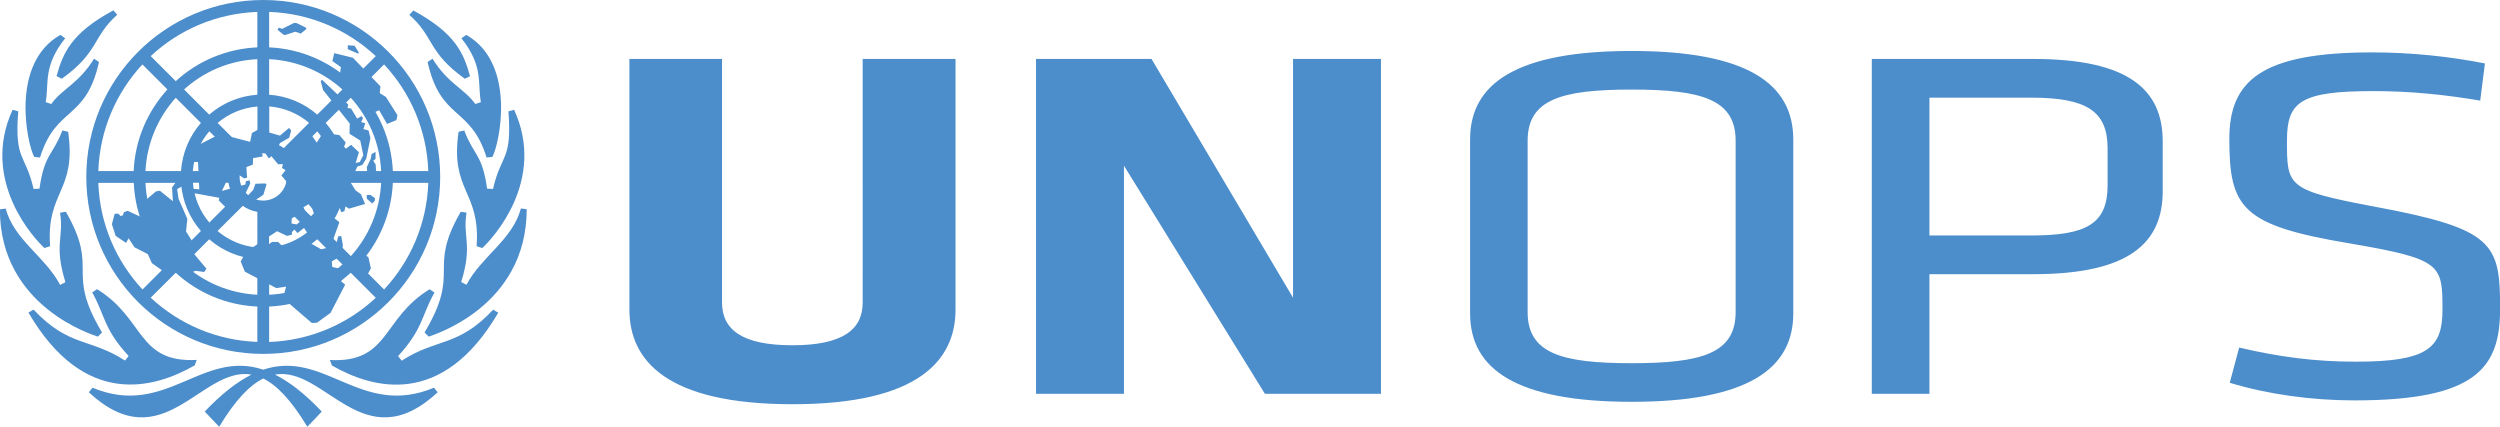
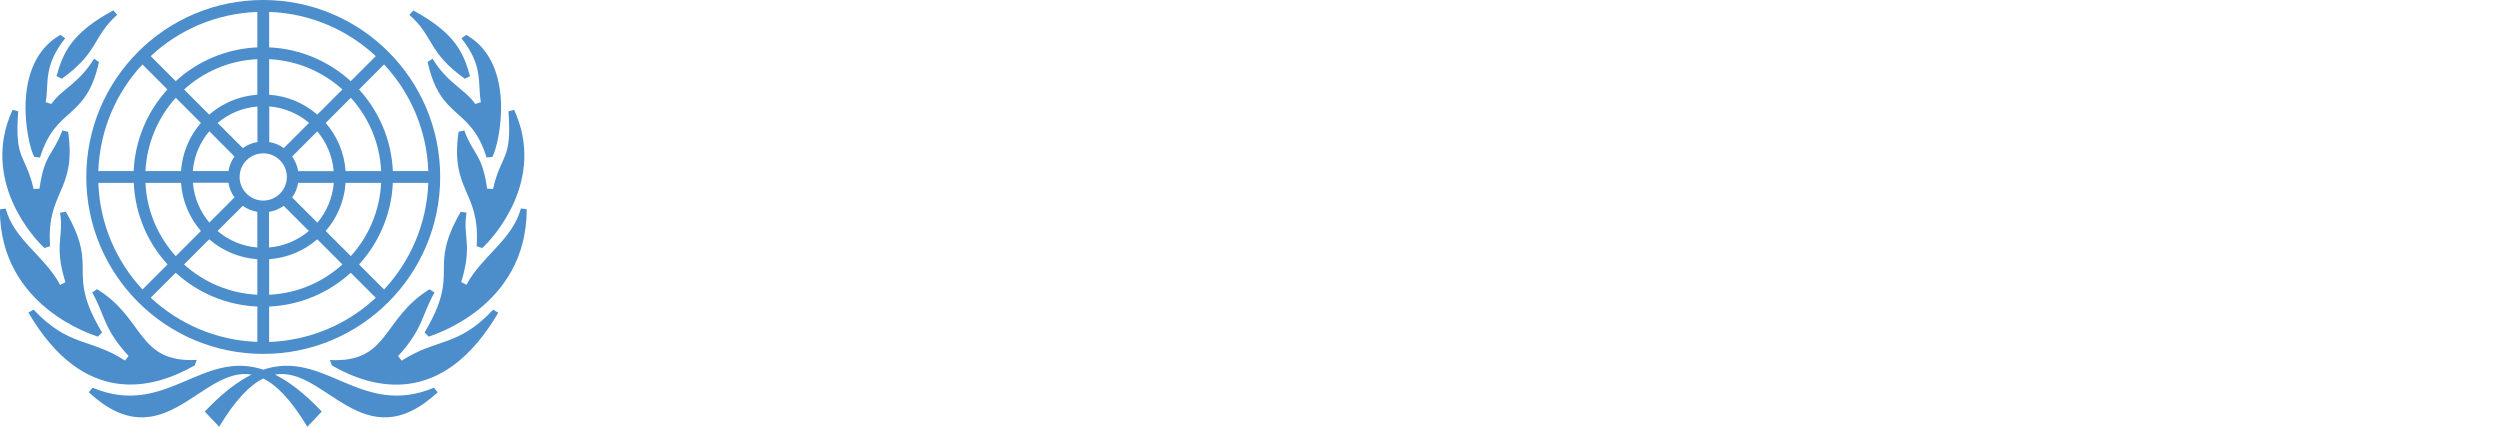
<svg xmlns="http://www.w3.org/2000/svg" xmlns:xlink="http://www.w3.org/1999/xlink" version="1.1" id="Layer_1" x="0" y="0" viewBox="0 0 2285.9 390.1" xml:space="preserve">
  <style type="text/css">.st0{clip-path:url(#SVGID_2_);fill:#4c8dcb}</style>
  <defs>
    <path id="SVGID_1_" d="M-18.1 0h2304v421.5h-2304z" />
  </defs>
  <clipPath id="SVGID_2_">
    <use xlink:href="#SVGID_1_" overflow="visible" />
  </clipPath>
  <path class="st0" d="M450.8 172.8l-5.4-.3c-4.5-32-12.4-30.4-20.9-53.2l-5.2 1.2c-7.9 54.8 20.1 53.8 16.5 104.6l5.1 1.7c9.6-8.6 58.8-61.9 29.2-126.4-2.1.6-3.2.9-5.2 1.4 3.4 45.6-6.6 38.2-14.1 71m-29.5 20.8c-31.2 54.2 1 53.1-33.1 110.4l3.8 3.8c3.5-1.4 89.6-27 89.6-116.5l-5.3-.7c-7.8 28.9-35.9 43.6-49.8 69.8l-4.8-2.5c10.7-34.5 1.2-40.9 4.9-63.5-1.6-.1-5.3-.8-5.3-.8M425 72c2.6-1.3 4.8-2.3 4.8-2.3-5.8-20.6-12.9-39.1-51.9-60.1-1.3 1.4-3.6 4-3.6 4C397.2 33.8 390.7 47.4 425 72m9.6 23.1c-10-14.1-24.9-18.4-39.1-41.4l-4.5 3c11.9 53.8 39.3 40 53.9 87.3 2.9-.3 5.3-.5 5.3-.5 6.5-11.8 22.4-85.4-23.9-111.6l-4.4 3.1c20.4 25.7 14.6 40.9 17.8 58.4l-5.1 1.7zm-67.3 234.7l-3.3-4.2c22.9-24.9 21.3-37 33.3-58.1 0 0-2.9-1.9-4.5-3-43.9 26.8-36.5 67.5-91.2 64.7.8 2.2 1.9 5 1.9 5 37.5 21.5 101 39 152.1-48.3-2.1-1.2-4.7-2.7-4.7-2.7-32.2 34.4-51.8 25.9-83.6 46.6M240.7 338c-56.3-18.8-89.3 44.4-156.1 16.5l-3.4 4.2c67.9 62.8 102.7-24.2 148.8-16.2-12.8 6.4-26.9 17.1-42.8 33.8 5.1 5.4 7.5 7.9 13.2 13.9 14.9-24.7 28-38.1 40.3-44.1 12.2 6 25.4 19.4 40.3 44.1 5.8-6 8.2-8.5 13.2-13.9-15.9-16.8-30-27.4-42.8-33.8 46.1-8 80.9 79 148.8 16.2l-3.4-4.2c-66.8 27.9-99.7-35.3-156.1-16.5m-62.7-3.9s1.1-2.9 1.9-5c-54.7 2.8-47.3-37.9-91.2-64.7-1.6 1.1-4.4 3-4.4 3 11.9 21.1 10.3 33.3 33.3 58.1l-3.3 4.2C82.5 309 63 317.5 30.7 283.1c0 0-2.5 1.5-4.7 2.7 51 87.3 114.5 69.8 152 48.3M40.7 226.8l5.1-1.7c-3.6-50.8 24.4-49.7 16.5-104.6l-5.3-1.2c-8.5 22.7-16.4 21.1-20.9 53.2l-5.4.3c-7.5-32.8-17.6-25.4-14-71-2-.5-3.1-.9-5.2-1.4-29.6 64.5 19.6 117.8 29.2 126.4M56.5 72c34.3-24.6 27.8-38.2 50.7-58.5 0 0-2.3-2.5-3.6-4-39 21-46.1 39.5-51.9 60.1l4.8 2.4m33 235.8l3.8-3.8c-34.2-57.3-1.9-56.3-33.1-110.4 0 0-3.6.6-5.3.9 3.7 22.6-5.8 28.9 4.9 63.5l-4.8 2.5c-13.9-26.2-42-40.9-49.8-69.8l-5.3.7C-.2 280.8 86 306.5 89.5 307.8M36.6 144c14.6-47.3 42.1-33.5 53.9-87.3l-4.5-3C71.8 76.7 56.9 81 46.9 95.1l-5.1-1.7c3.1-17.5-2.6-32.7 17.8-58.4l-4.4-3.1C8.9 58.1 24.8 131.7 31.3 143.5c0 0 2.3.2 5.3.5" />
  <path class="st0" d="M240.7 0C151.4 0 78.9 72.4 78.9 161.8c0 89.3 72.4 161.8 161.8 161.8s161.8-72.4 161.8-161.8S330.1 0 240.7 0m150.9 156.4h-32.4c-1.3-28.7-12.8-54.7-30.9-74.6l22.9-22.9c24 25.8 39.1 59.9 40.4 97.5m-70.9-82.2c-19.9-18.1-45.9-29.6-74.6-30.9V10.9c37.6 1.3 71.7 16.4 97.5 40.4l-22.9 22.9zm-58.4 87.6c0 11.9-9.7 21.6-21.6 21.6-11.9 0-21.6-9.7-21.6-21.6 0-11.9 9.7-21.6 21.6-21.6 11.9 0 21.6 9.7 21.6 21.6m-27-31.9c-4.9.8-9.4 2.7-13.3 5.5l-23-23c10-8.5 22.6-13.9 36.4-15v32.5zM222 188.2c3.9 2.8 8.4 4.7 13.3 5.5v32.6c-13.8-1.1-26.4-6.6-36.4-15.1l23.1-23zm24.1 5.5c4.9-.8 9.4-2.7 13.3-5.5l23 23c-10 8.5-22.6 13.9-36.4 15.1v-32.6zm13.4-58.3c-3.9-2.8-8.4-4.7-13.3-5.5V97.3c13.8 1.1 26.4 6.6 36.4 15l-23.1 23.1zm-24.2-48.8c-16.8 1.2-32 7.8-44 18.2l-23-23c17.9-16.2 41.2-26.5 67-27.7v32.5zm-20.9 56.5c-2.8 3.9-4.7 8.4-5.5 13.3h-32.6c1.1-13.8 6.6-26.4 15.1-36.4l23 23.1zm-5.5 24.1c.8 4.9 2.7 9.4 5.5 13.3l-23 23c-8.5-10-13.9-22.6-15-36.4h32.5zm-17.6 51.6c12 10.4 27.2 17 44 18.2v32.5c-25.7-1.3-49.1-11.5-67-27.7l23-23zm54.8 18.2c16.8-1.2 32-7.8 44-18.2l23 23c-17.9 16.2-41.2 26.5-67 27.7V237zm21-56.5c2.8-3.9 4.7-8.4 5.5-13.3h32.6c-1.1 13.8-6.6 26.4-15 36.4l-23.1-23.1zm5.5-24.1c-.8-4.9-2.7-9.4-5.5-13.3l23-23c8.4 10 13.9 22.6 15 36.4h-32.5zm17.5-51.6c-12-10.4-27.2-17-44-18.2V54.1c25.7 1.3 49.1 11.5 67 27.7l-23 23zm-54.8-61.5c-28.7 1.3-54.7 12.7-74.6 30.9l-22.9-22.9c25.7-24 59.8-39 97.5-40.4v32.4zm-51.6 69.1c-10.4 12-17 27.2-18.2 44H133c1.3-25.7 11.6-49.1 27.7-67l23 23zm-18.2 54.8c1.2 16.8 7.8 32 18.2 44l-23 23c-16.2-17.9-26.5-41.2-27.7-67h32.5zm-4.8 82.2c19.9 18.2 45.9 29.6 74.6 30.9v32.3c-37.6-1.3-71.7-16.4-97.5-40.4l22.9-22.8zm85.4 30.9c28.7-1.3 54.7-12.7 74.6-30.9l22.9 22.9c-25.7 24-59.9 39-97.5 40.4v-32.4zm51.7-69.1c10.4-12 17-27.2 18.2-44h32.5c-1.3 25.7-11.5 49.1-27.7 67l-23-23zm18.2-54.8c-1.2-16.8-7.8-32-18.2-44l23-23c16.2 17.9 26.5 41.2 27.7 67H316zM130.2 58.9l22.9 22.9c-18.1 19.8-29.6 45.9-30.9 74.6H89.9c1.3-37.6 16.4-71.7 40.3-97.5M89.9 167.2h32.4c1.3 28.7 12.7 54.7 30.9 74.6l-22.9 22.9c-24-25.8-39.1-59.9-40.4-97.5m261.3 97.5l-22.9-22.9c18.1-19.8 29.6-45.9 30.9-74.6h32.4c-1.3 37.6-16.4 71.7-40.4 97.5" />
-   <path class="st0" d="M260.8 32l9.1-3 5.1 1.7 4.8-3.9.3-1.3-8.9-4.4-2.4-.1-10.8 5.4-3-1.1-1.3 1.9 5.8 4.7h1.3zm67.3 16l-3.9-6.2-6.2-.4V45l9.6 4.1.5-1.1zm24.8 40.7l-5.7-3.6.7-6.1-25.2-26.2-17.1-4.2-1.7 7.2 7.8 5.6-1.9 13.8 7.1 1.3 4.5 5.1 1.3 9.4 7.2 3 7 11 9.8-4.2 7.2 12.5 8.6-3.5.9-4.5-10.5-16.6zm-17.6 89.6l.1 3.4 5 4.4 2.3-2.5.2-2.4-4.2-3-3.4.1zm6-31.3l2.1-1.7v-6.4l-3.6 1.9-.8 4.3-3.6 7.7.6 7.7 8.4 5.2-.9-15.2-2.2-3.5zm-97.6 21.6l-1.1-.9-9 .3-2.1 5.7-7.5 7.9 5.5 4 11.3-7.5 2.9-9.5zm87 62l-1.6.6 1 3.4-2.2 3.3-.9 9.2 2.6 3.1 7-.2 2.5-4.6-2.2-10.1-6.2-4.7zm-24-33.7l3.4-8.5 1.9 5.6 2.9-.9 1-4.4 3.2 2.1 14.7-4.3-3.8-9-4.9-3.4-4.9-7.9 6.6-13.9 4.5-1.5 3.6-5.8 3.8-18.7-1.7-7-4.7-1.3 1.7-5.3-3.8-1.1 1.7-3.5-1.1-1.9-4.3 2.2-5.5-9.2-3.2-.4.6-3.2-24-22.7-1.1 1.5 2.1 7.9 24.4 30.6-.2 9.4 9.8 6.2 2.8 13.4-3.2 6.2-3.8.9 3-9.8-7.2-6.8-4.7 3.6-1.7-1.9 1.5-3.8-5.8-6.8-14.9-2.1-5.8 9-7.5-10.9-5.2 1 3.6 1.7-2.3 5.3-4.3.6-8.3 8.5h-6.2l-4.9-2.6 1.5-3.2 8.5-4.9 1.7-6.6-1.9-2.3-8.3 7-19.7-5.7-5.9 3.3-1.7 8.1-27.6-7.2-23.6 12.2-1.5 3-5.1-.8-3.5 12.7-1 9.3-9.1 12.5.8 12.6-11.9-9.6-3.6.6-8.8 7.5-1.4 7.3 1.5 6.2-3.2 3.2-13.9-6.4-3.4 1.1-1.1 3-2.1.6-1.9-2.1h-3.4l-2.6 9.6 3.5 10.7 9.5 6.4 2.3-4.2 5.4 8.2 12.1 6.2 3.8 8.3 13.6 9.6 7.6-1.9 8.5 3.6 10.2-4.3 7.9 1.1 2.1-3-16.6-19.8 3.8-4.9-5.9-9.4 1.2-11.5-8.1-18.5-1.2-8.8 7.1-3.7L177 148l4.1.2 1.1 24.9-8.7-.6-1.7 10.2 3.4 2.1 2.6-8.1 22.8 4.2-.6 2.3 9 9 15.2-14.9 4.6-9.4-.5-3-3.5.8-.4 3-21.5 5.9 7.6-16 6.7.5 6 4 2.7-.6-.6-9.7 5.9-2.3.2-5.9 9-1.6-2.6-7.5 3.9-1.9 6.4 3.4-5.8 2.6 3.5 5.3 2.3-2.1 6.2 7.4 4.4-.1-.9 3.5 3.3 2-3.8 4.9 4.7 5.5-.2 5.8h3l-5.1 9.2-6.6-.2L242 200l2.1 2.1-1.9 1.5-.2 2.8 2.8 3.8-6.4.8.9 9.6 14.1-9.2 9 4.3 4.5-1.1v-2.4l2.3-2.3 2.8 3.2 6-4.7 3.1 4.7-4.2 5.5-10 4.1-.2 3.6-9-1.7-3.4-3.4h-5.5l-3 2.1-7.9-1.7-13.2 8.9-4.6 8.6 3.8 9.3 28.7 15 9-1.3-2.1 7.9 4.5 7.2 21.1 18.1 4.7-.2 12.4-9 13.4-25.8-3.8-3.2 7-9.6-15-3.4-.4-5.1 8.8-5.1 1.3-9.8-1.5-8.3-2.8.4-1.7 7.1-1.5 1.9-12.4 2.7-14.9-8.5 2.3-4.1 22.8 6 6.5-18.1-4.3-3.5-3.3.5-10 4.1 1.3-2.3 12.7-5.1zm-31.7 5.3l-3.8 3-4.7-.9.3-4.6 2.8-1.7 6.1 2.3-.7 1.9zm9.3-4.4l-4.7-3.2-2.1-5.1 4.6-2.8 3.4 4.1 1.5 4.2-2.7 2.8zM873.7 53.9V283c0 46.4-33.8 86.6-149.1 86.6S575.5 329.5 575.5 283V53.9h84.7v222.7c0 24.8 18.3 39.1 64.3 39.1s64.3-14.3 64.3-39.1V53.9h84.9zM1027.7 151.5v208.6h-80.4V53.9h105.6l129.4 218.3V53.9h80.4v306.2h-106.1zM1711.5 53.9h147.7c87.7 0 118.3 28.5 118.3 75.4v45.5c0 47.4-30.7 75.9-118.3 75.9h-95v109.4h-52.7V53.9zm145.9 35.4h-93.2v126h93.2c50.3 0 69.7-10.6 69.7-45.8v-34.3c-.1-33.7-19.5-45.9-69.7-45.9M1491.9 46.6c-105.4 0-147.7 29.8-147.7 80.8v159.2c0 51 42.3 80.8 147.7 80.8 105.5 0 147.8-29.8 147.8-80.8V127.4c-.1-51-42.4-80.8-147.8-80.8m95.1 238.7c0 37.7-30.7 46.8-95.1 46.8s-95.1-9.1-95.1-46.8V128.7c0-37.7 30.7-46.8 95.1-46.8s95.1 9.1 95.1 46.8v156.6zM2152.9 366.1c-39.2 0-79.2-5.5-114.1-16.1l8.6-32.2c37.4 8.7 69.4 12.9 106.8 12.9 65.6 0 79.1-12.5 79.1-47.4 0-41.4-.6-46.4-84.6-60.7-98.7-16.5-110.3-32.2-110.3-95.6 0-53.3 29.4-79.1 130.6-79.1 35.6 0 70.6 3.7 103.1 10.1l-4.3 34c-32.5-5.5-63.9-8.7-97.6-8.7-66.8 0-79.1 9.7-79.1 45.1 0 42.3 0 45.5 80.9 60.7 108.5 20.2 114 33.5 114 93.3-.1 53.3-20.9 83.7-133.1 83.7" />
</svg>